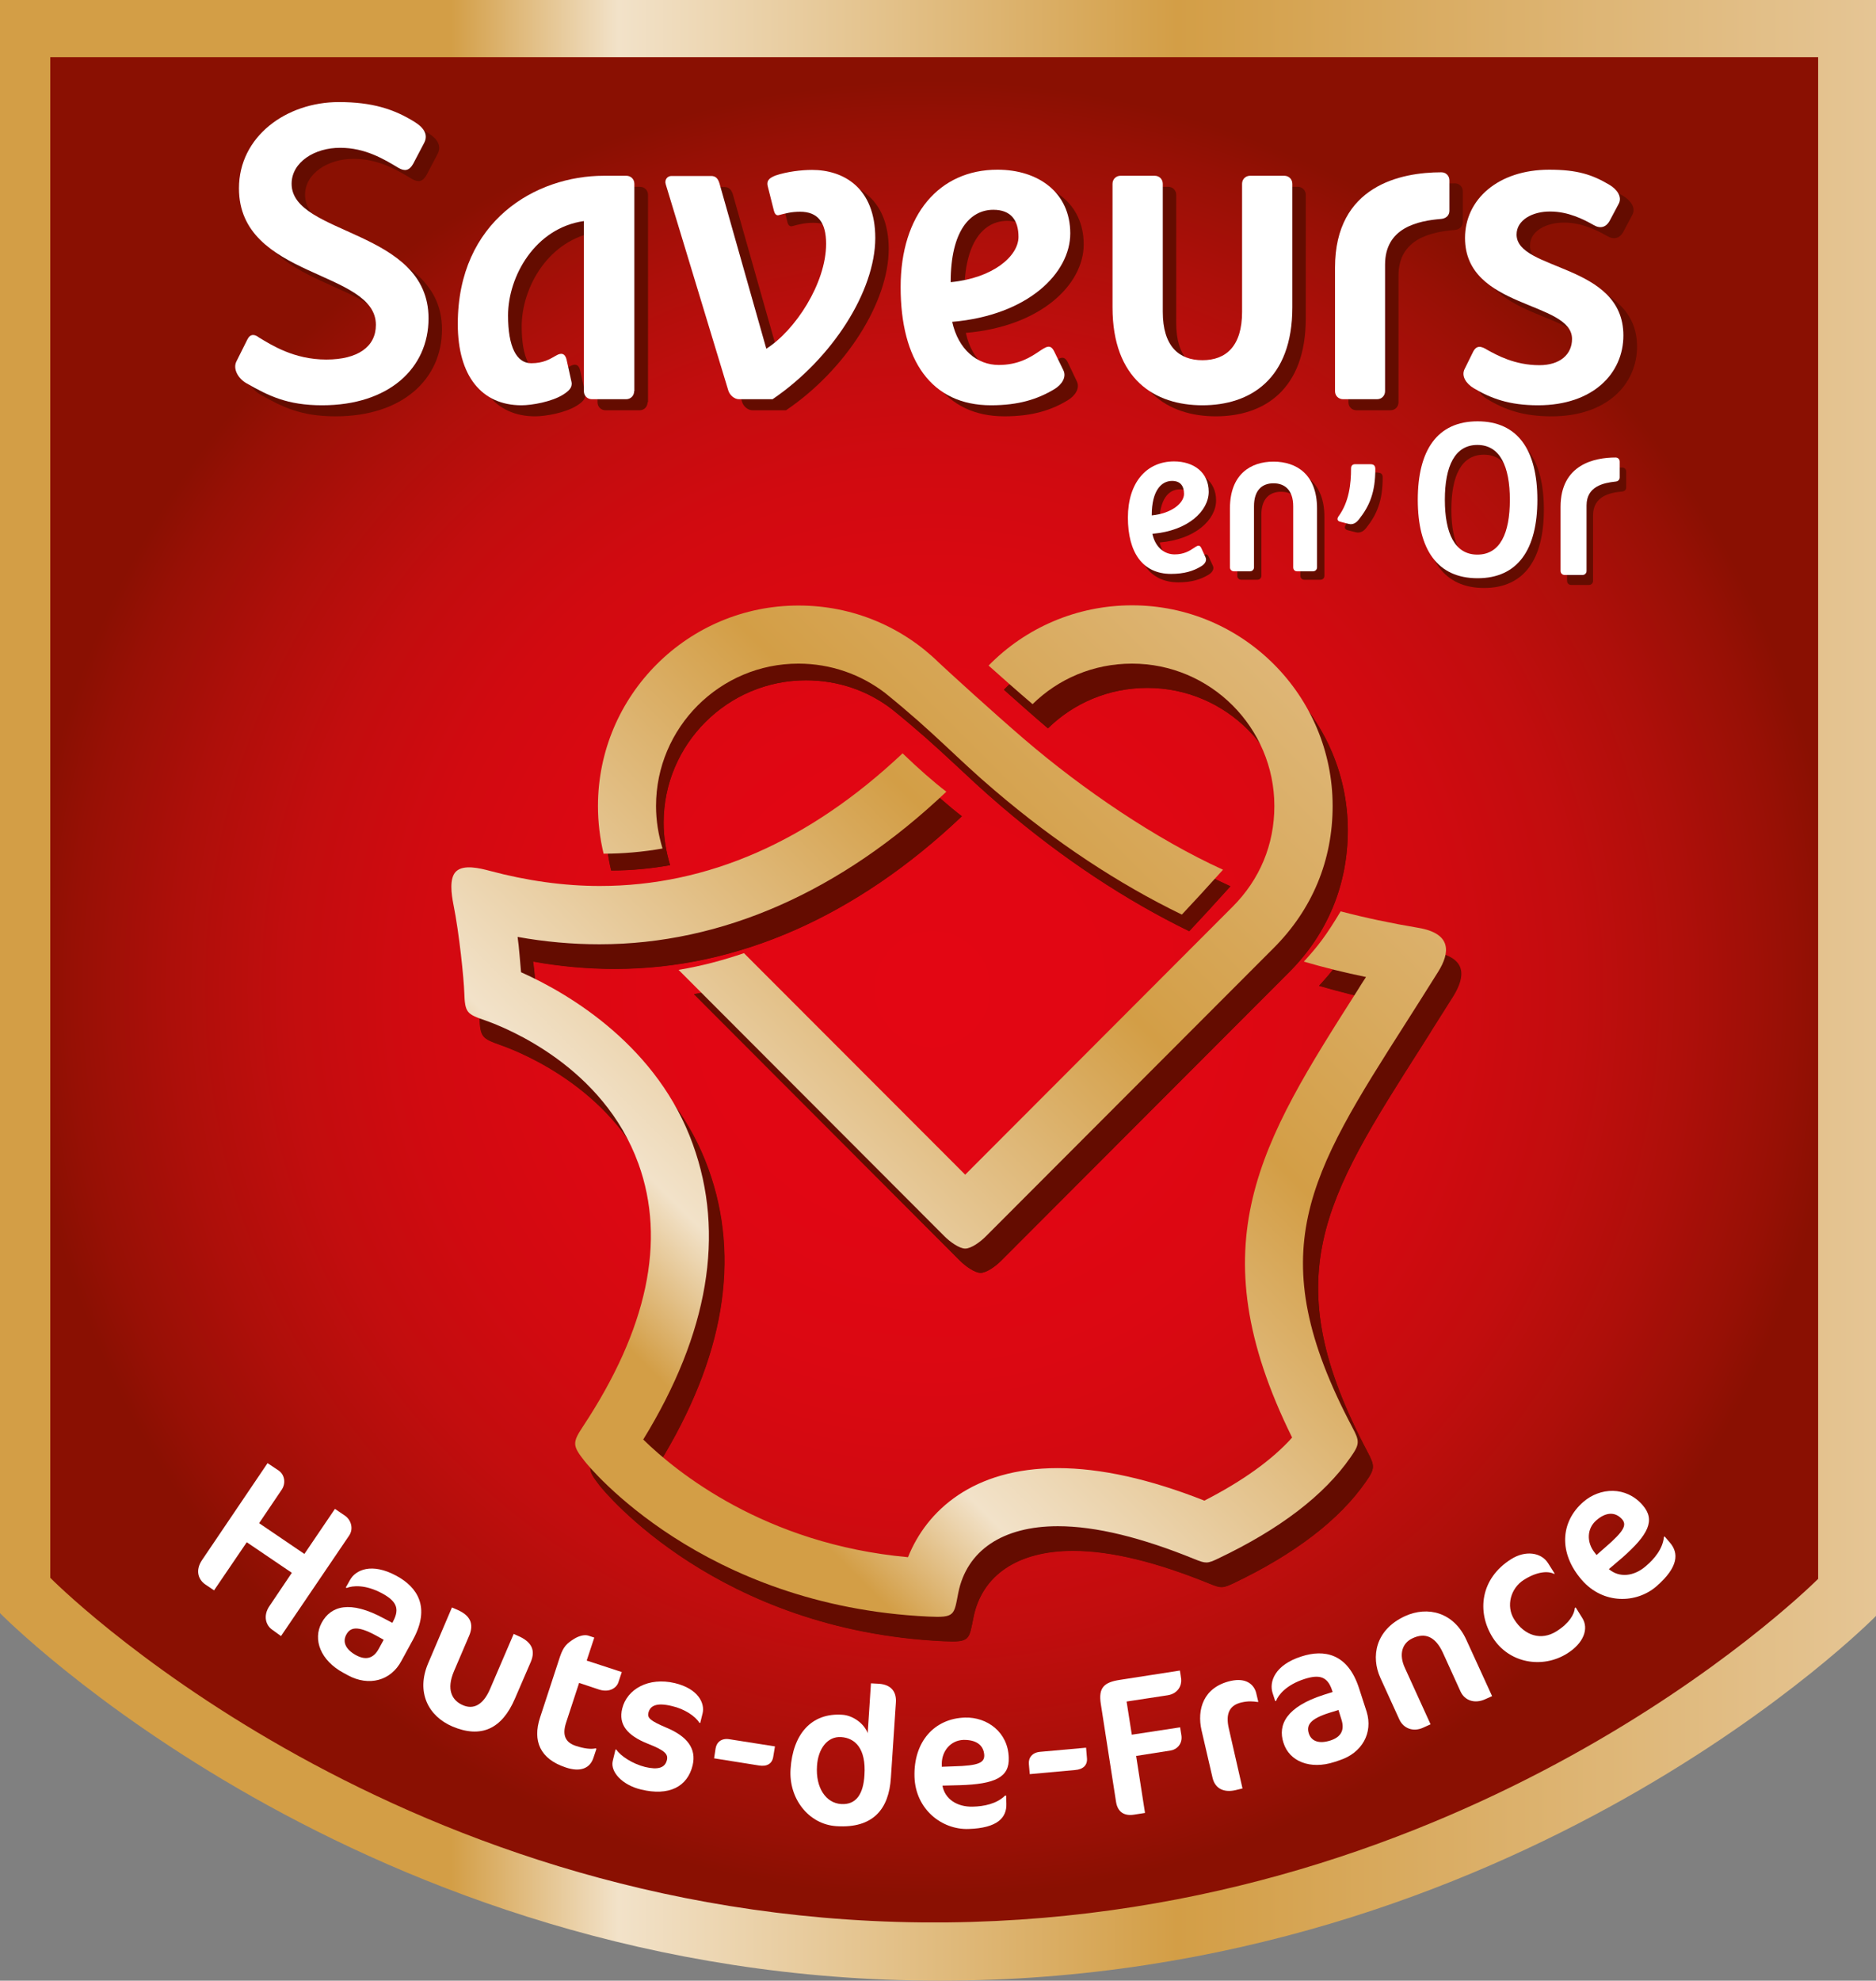
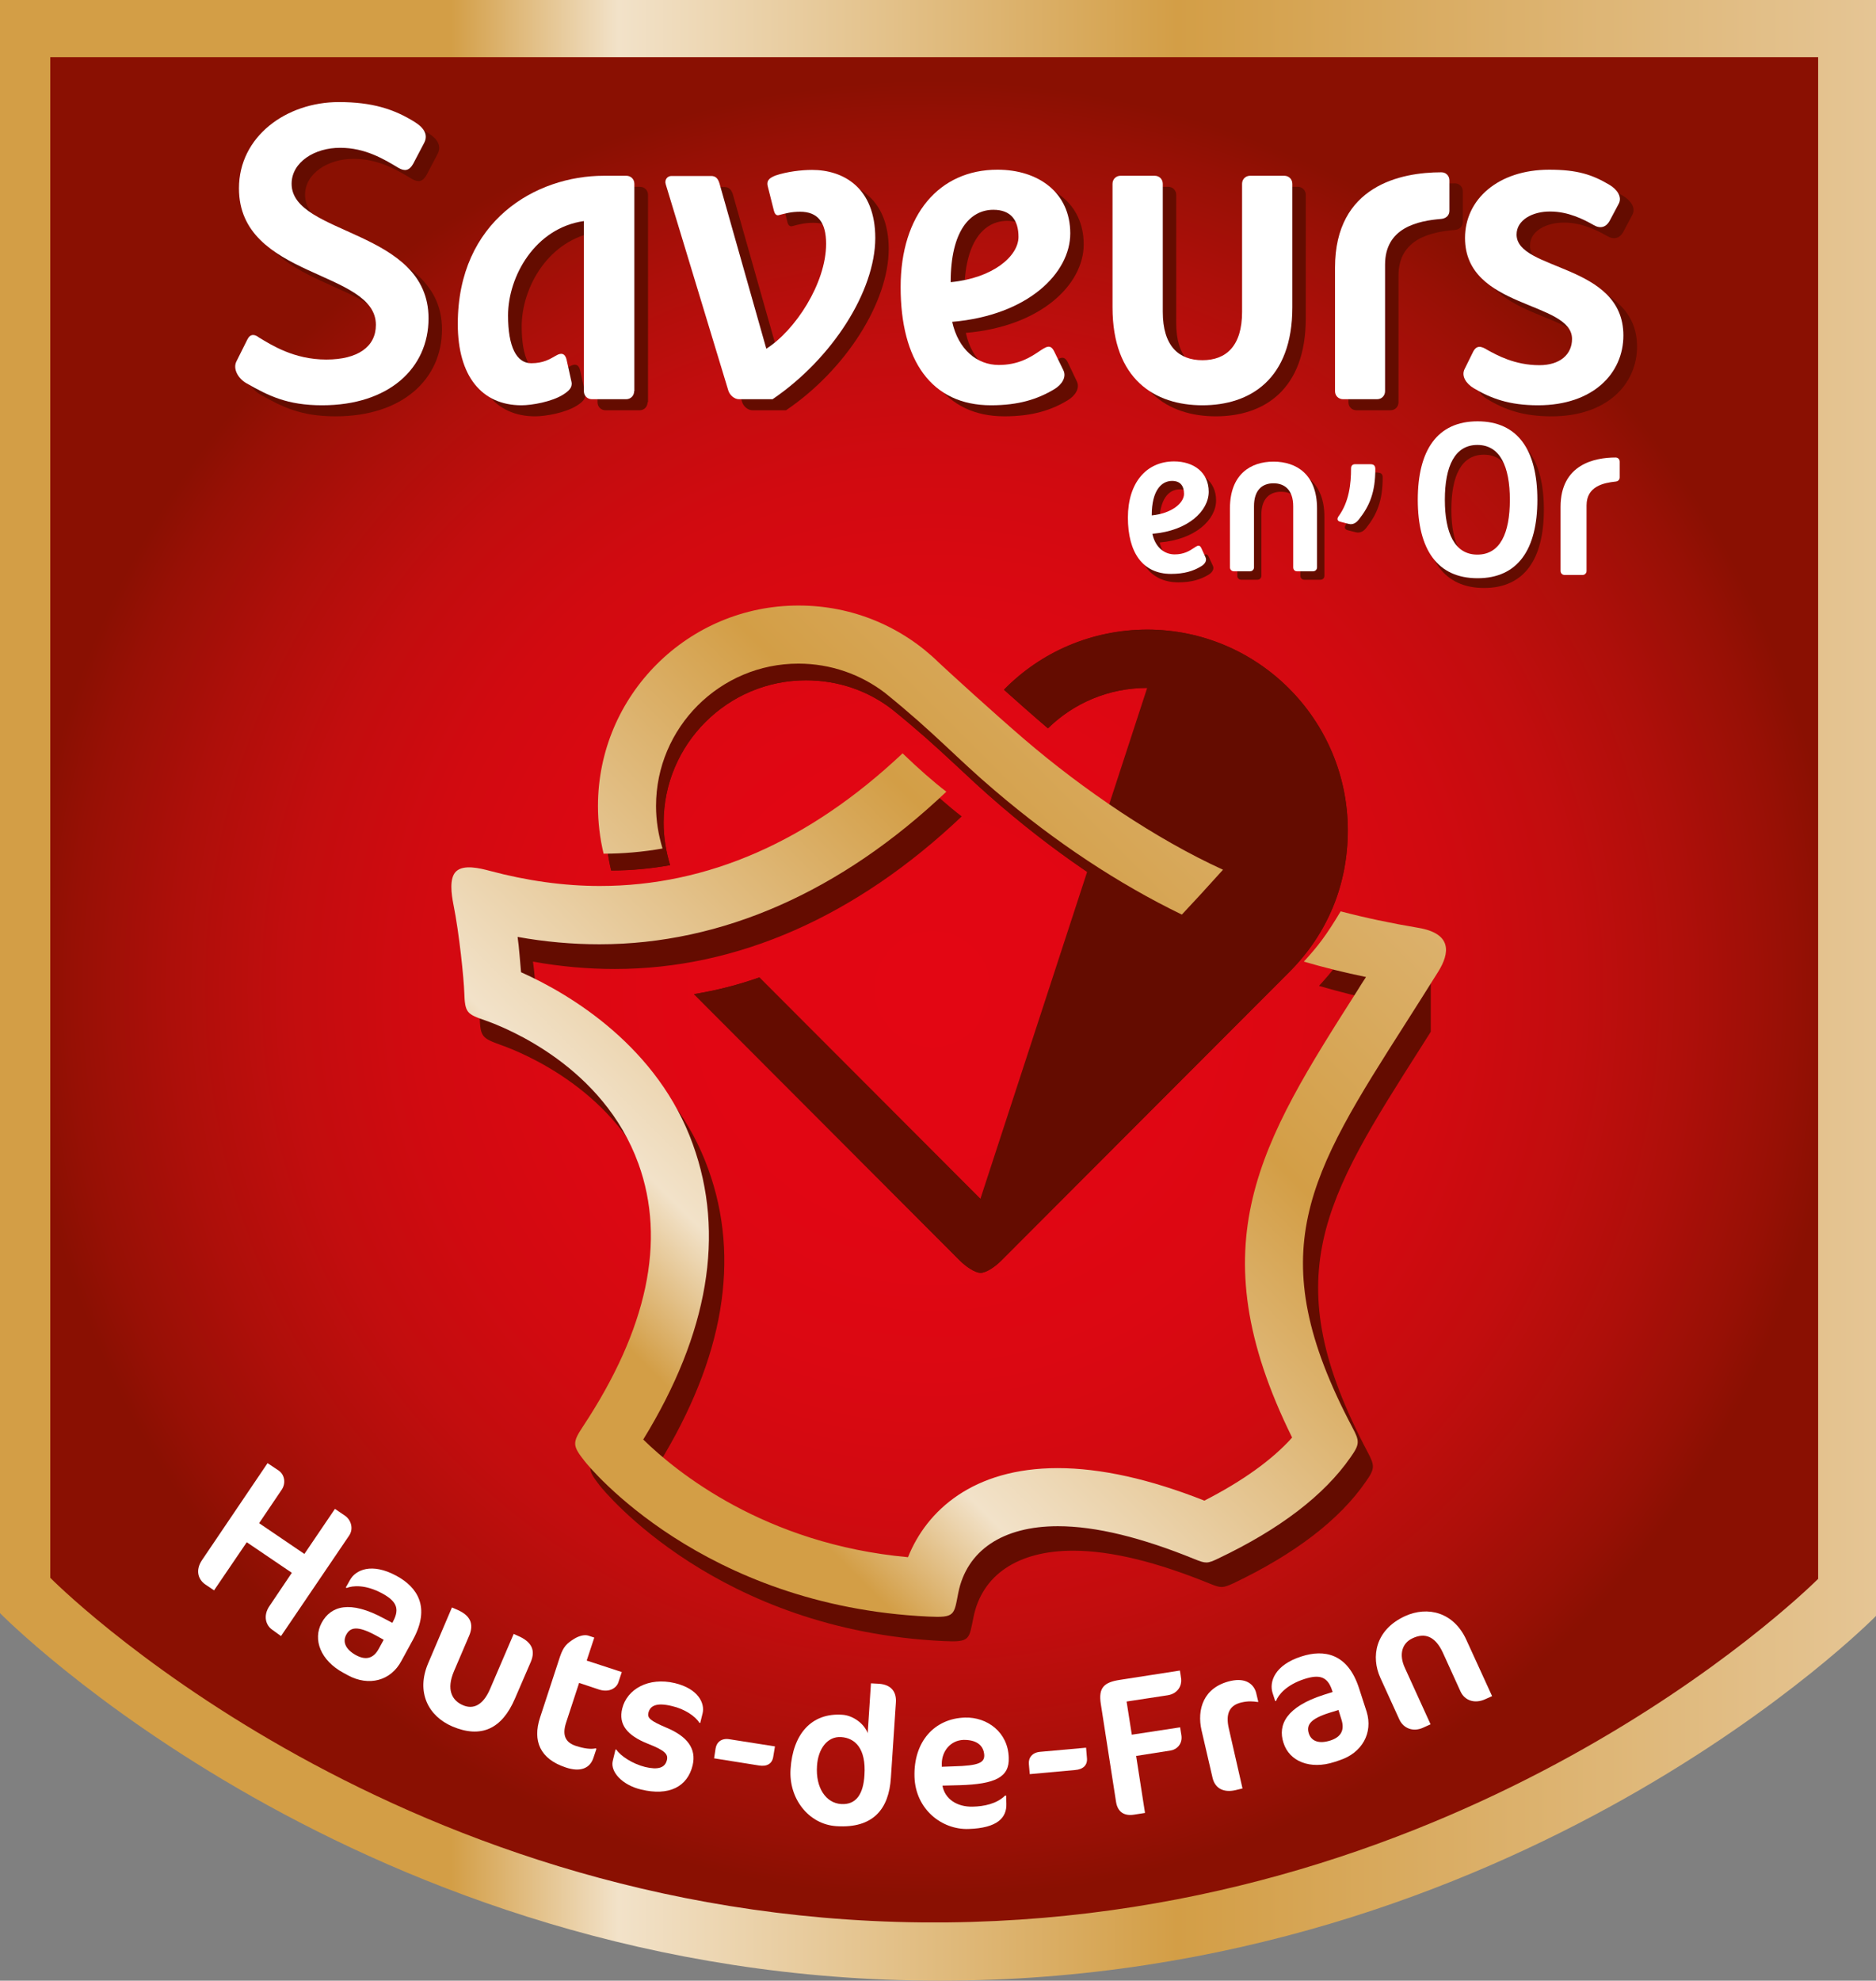
<svg xmlns="http://www.w3.org/2000/svg" xmlns:ns1="http://sodipodi.sourceforge.net/DTD/sodipodi-0.dtd" xmlns:ns2="http://www.inkscape.org/namespaces/inkscape" xmlns:xlink="http://www.w3.org/1999/xlink" version="1.1" id="Calque_1" x="0px" y="0px" viewBox="0 0 86.59 91.39" xml:space="preserve" ns1:docname="saveurs-en-or.svg" width="86.59" height="91.39" ns2:version="1.2.1 (9c6d41e410, 2022-07-14)">
  <rect x="0" y="0" width="86.59" height="91.39" fill="#808080" stroke="none" />
  <defs id="defs578" />
  <ns1:namedview id="namedview576" pagecolor="#ffffff" bordercolor="#666666" borderopacity="1.0" ns2:showpageshadow="2" ns2:pageopacity="0.0" ns2:pagecheckerboard="0" ns2:deskcolor="#d1d1d1" showgrid="false" ns2:zoom="4.8794972" ns2:cx="36.581638" ns2:cy="-16.190193" ns2:window-width="3840" ns2:window-height="2054" ns2:window-x="-11" ns2:window-y="-11" ns2:window-maximized="1" ns2:current-layer="Calque_1" />
  <style type="text/css" id="style2">
	.st0{fill:#FFFFFF;}
	.st1{fill:#31AA47;}
	.st2{fill:none;stroke:#31AA47;stroke-width:1.615;}
	.st3{fill:none;stroke:#31AA47;stroke-width:1.307;}
	.st4{clip-path:url(#SVGID_00000152973374520757385830000017715617648801283509_);}
	.st5{fill-rule:evenodd;clip-rule:evenodd;fill:#E30D21;}
	.st6{fill-rule:evenodd;clip-rule:evenodd;fill:#FFFFFF;}
	.st7{fill:#E30613;}
	
		.st8{clip-path:url(#SVGID_00000111189218078571811480000015047209054321309856_);fill:url(#SVGID_00000095300129207696000430000003581237109355806623_);}
	
		.st9{clip-path:url(#SVGID_00000070810046678377283270000010353414173771613089_);fill:url(#SVGID_00000023250268365608418380000004531286059871275657_);}
	.st10{clip-path:url(#SVGID_00000160156923949597871580000009478896536133629329_);fill:#FFFFFF;}
	.st11{clip-path:url(#SVGID_00000160156923949597871580000009478896536133629329_);fill:#640C00;}
	.st12{clip-path:url(#SVGID_00000112610598069586309560000012055793028711782839_);fill:#640C00;}
	.st13{clip-path:url(#SVGID_00000183224823714331160570000007978328579574119353_);fill:#640C00;}
	.st14{clip-path:url(#SVGID_00000129169133095213997390000012968236807889128100_);fill:#640C00;}
	.st15{clip-path:url(#SVGID_00000060743911650659986270000003588631587210346917_);fill:#640C00;}
	.st16{clip-path:url(#SVGID_00000016037372214615628340000002157862852641551778_);fill:#640C00;}
	
		.st17{clip-path:url(#SVGID_00000076569107619777285570000008336940707793913780_);fill:url(#SVGID_00000122714689946475486430000004602499979463750284_);}
	
		.st18{clip-path:url(#SVGID_00000111162703832043946260000010142477957648088731_);fill:url(#SVGID_00000059995333484797616470000012194139912909909692_);}
	
		.st19{clip-path:url(#SVGID_00000182512824809127170630000011240554373897619331_);fill:url(#SVGID_00000016781377141853641960000011231661212011442580_);}
	.st20{clip-path:url(#SVGID_00000029752830688253636950000009733329749768190080_);fill:#640C00;}
	.st21{clip-path:url(#SVGID_00000029752830688253636950000009733329749768190080_);fill:#FFFFFF;}
	.st22{fill:#0033A1;}
	.st23{fill:none;}
</style>
  <g id="g465" transform="translate(-187.95,-512.54)">
    <g id="g227">
      <defs id="defs209">
        <path id="SVGID_00000024724425750131700820000013331403132671868072_" d="m 187.95,512.54 v 74.43 c 0,0 16.64,16.96 43.37,16.96 26.73,0 43.22,-16.83 43.22,-16.83 v -74.56 z" />
      </defs>
      <clipPath id="SVGID_00000168831913989833719080000015206563683224942006_">
        <use xlink:href="#SVGID_00000024724425750131700820000013331403132671868072_" style="overflow:visible" id="use211" />
      </clipPath>
      <linearGradient id="SVGID_00000094581315290882833900000005548379454528277177_" gradientUnits="userSpaceOnUse" x1="89.036" y1="716.715" x2="90.218" y2="716.715" gradientTransform="matrix(73.422,0,0,-73.489,-6349.471,53229.23)">
        <stop offset="0" style="stop-color:#D39E46" id="stop214" />
        <stop offset="0.242" style="stop-color:#D39E46" id="stop216" />
        <stop offset="0.331" style="stop-color:#F2E2C9" id="stop218" />
        <stop offset="0.629" style="stop-color:#D39E46" id="stop220" />
        <stop offset="1" style="stop-color:#E5C594" id="stop222" />
      </linearGradient>
      <rect x="187.95" y="512.54" style="fill:url(#SVGID_00000094581315290882833900000005548379454528277177_)" width="86.59" height="91.39" clip-path="url(#SVGID_00000168831913989833719080000015206563683224942006_)" id="rect225" />
    </g>
    <g id="g254">
      <defs id="defs230">
        <path id="SVGID_00000036967831406567269970000003850117101777851266_" d="m 190.27,515.18 v 70.16 c 0,0 15.41,15.65 40.21,15.9 h 1.22 c 24,-0.25 39.21,-14.91 40.17,-15.85 v -70.21 z" />
      </defs>
      <clipPath id="SVGID_00000016039844620101243280000013741274338309505667_">
        <use xlink:href="#SVGID_00000036967831406567269970000003850117101777851266_" style="overflow:visible" id="use232" />
      </clipPath>
      <radialGradient id="SVGID_00000112624971916121278470000011817937636064730510_" cx="89.262" cy="715.342" r="1.182" gradientTransform="matrix(35.522,0,0,-35.522,-2939.777,25968.51)" gradientUnits="userSpaceOnUse">
        <stop offset="0" style="stop-color:#E30613" id="stop235" />
        <stop offset="0.255" style="stop-color:#E10613" id="stop237" />
        <stop offset="0.426" style="stop-color:#DB0812" id="stop239" />
        <stop offset="0.574" style="stop-color:#D10A10" id="stop241" />
        <stop offset="0.708" style="stop-color:#C20D0E" id="stop243" />
        <stop offset="0.832" style="stop-color:#AE0F0A" id="stop245" />
        <stop offset="0.948" style="stop-color:#971005" id="stop247" />
        <stop offset="1" style="stop-color:#8A1002" id="stop249" />
      </radialGradient>
      <rect x="190.27" y="515.18" style="fill:url(#SVGID_00000112624971916121278470000011817937636064730510_)" width="81.6" height="86.07" clip-path="url(#SVGID_00000016039844620101243280000013741274338309505667_)" id="rect252" />
    </g>
    <g id="g334">
      <defs id="defs257">
        <rect id="SVGID_00000083786959933034878850000006227930350133942413_" x="187.95" y="512.54" width="86.59" height="91.39" />
      </defs>
      <clipPath id="SVGID_00000102546078239887860820000002060138400955241360_">
        <use xlink:href="#SVGID_00000083786959933034878850000006227930350133942413_" style="overflow:visible" id="use259" />
      </clipPath>
      <path style="fill:#ffffff" d="m 200.52,587.74 c -0.3,-0.2 -0.44,-0.65 -0.13,-1.1 l 1.03,-1.53 -2.08,-1.41 -1.51,2.22 -0.4,-0.27 c -0.35,-0.24 -0.46,-0.67 -0.16,-1.12 l 3.03,-4.48 0.51,0.34 c 0.29,0.2 0.34,0.6 0.14,0.89 l -1.04,1.54 2.09,1.42 1.41,-2.08 0.47,0.32 c 0.26,0.18 0.41,0.59 0.18,0.92 l -3.14,4.63 z" clip-path="url(#SVGID_00000102546078239887860820000002060138400955241360_)" id="path262" />
      <path style="fill:#ffffff" d="m 204.01,589.84 -0.22,-0.12 c -1.03,-0.56 -1.42,-1.52 -0.99,-2.31 0.42,-0.77 1.3,-1.05 2.88,-0.19 l 0.38,0.2 0.03,-0.06 c 0.33,-0.61 0.14,-0.95 -0.5,-1.3 -0.78,-0.42 -1.37,-0.36 -1.64,-0.25 l -0.04,-0.02 0.19,-0.34 c 0.26,-0.48 1.01,-0.82 2.15,-0.2 0.96,0.52 1.58,1.44 0.77,2.93 l -0.54,0.99 c -0.49,0.93 -1.51,1.19 -2.47,0.67 m 1.65,-1.64 -0.38,-0.21 c -0.82,-0.44 -1.16,-0.38 -1.35,-0.02 -0.18,0.34 -0.02,0.68 0.45,0.94 0.46,0.25 0.81,0.15 1.05,-0.29 z" clip-path="url(#SVGID_00000102546078239887860820000002060138400955241360_)" id="path264" />
      <path style="fill:#ffffff" d="m 208.83,592.2 c -1.12,-0.48 -1.68,-1.59 -1.12,-2.91 l 1.1,-2.58 0.21,0.09 c 0.65,0.27 0.81,0.67 0.59,1.2 l -0.71,1.66 c -0.35,0.83 -0.1,1.34 0.42,1.56 0.46,0.2 0.92,0.02 1.25,-0.75 l 1.09,-2.54 0.2,0.09 c 0.65,0.28 0.81,0.68 0.59,1.2 l -0.73,1.69 c -0.6,1.41 -1.57,1.85 -2.89,1.29" clip-path="url(#SVGID_00000102546078239887860820000002060138400955241360_)" id="path266" />
      <path style="fill:#ffffff" d="m 214.46,588.15 c 0.22,-0.13 0.47,-0.2 0.65,-0.14 l 0.27,0.09 -0.35,1.06 1.62,0.53 -0.16,0.48 c -0.08,0.24 -0.4,0.48 -0.88,0.33 l -0.93,-0.31 -0.6,1.83 c -0.2,0.61 -0.01,0.93 0.46,1.08 0.37,0.12 0.68,0.16 0.9,0.11 l 0.04,0.02 -0.14,0.42 c -0.16,0.48 -0.6,0.67 -1.28,0.44 -1.18,-0.39 -1.54,-1.22 -1.18,-2.31 l 0.92,-2.81 c 0.16,-0.46 0.31,-0.6 0.66,-0.82" clip-path="url(#SVGID_00000102546078239887860820000002060138400955241360_)" id="path268" />
      <path style="fill:#ffffff" d="m 217.54,595.11 c -0.88,-0.21 -1.42,-0.82 -1.31,-1.31 l 0.13,-0.54 0.04,0.01 c 0.2,0.3 0.76,0.66 1.33,0.8 0.59,0.14 0.91,0.04 1,-0.31 0.07,-0.27 -0.07,-0.45 -0.87,-0.76 -0.98,-0.39 -1.37,-0.9 -1.19,-1.63 0.22,-0.89 1.21,-1.46 2.43,-1.17 1.08,0.26 1.39,0.93 1.28,1.39 l -0.11,0.45 -0.04,-0.01 c -0.19,-0.31 -0.69,-0.64 -1.26,-0.77 -0.73,-0.18 -1.01,-0.01 -1.09,0.3 -0.06,0.24 0.06,0.37 0.84,0.7 0.95,0.4 1.38,0.96 1.2,1.73 -0.24,1 -1.1,1.43 -2.38,1.12" clip-path="url(#SVGID_00000102546078239887860820000002060138400955241360_)" id="path270" />
      <path style="fill:#ffffff" d="m 223.64,593.6 c -0.05,0.32 -0.29,0.46 -0.66,0.4 l -2.07,-0.33 0.07,-0.46 c 0.05,-0.3 0.29,-0.48 0.64,-0.42 l 2.1,0.33 z" clip-path="url(#SVGID_00000102546078239887860820000002060138400955241360_)" id="path272" />
      <path style="fill:#ffffff" d="m 226.56,596.8 c -1.29,-0.08 -2.21,-1.28 -2.12,-2.63 0.1,-1.61 0.96,-2.61 2.39,-2.51 0.49,0.03 1.01,0.41 1.17,0.85 l 0.15,-2.3 0.37,0.02 c 0.58,0.04 0.82,0.39 0.78,0.88 l -0.23,3.46 c -0.09,1.44 -0.82,2.34 -2.51,2.23 m 0.21,-4.11 c -0.62,-0.04 -1.06,0.53 -1.11,1.33 -0.07,1.02 0.42,1.72 1.12,1.76 0.68,0.04 1.02,-0.45 1.07,-1.34 0.08,-1.22 -0.43,-1.71 -1.08,-1.75" clip-path="url(#SVGID_00000102546078239887860820000002060138400955241360_)" id="path274" />
      <path style="fill:#ffffff" d="m 232.25,594.91 -0.8,0.02 c 0.11,0.62 0.68,0.99 1.4,0.97 0.51,-0.01 1.11,-0.13 1.49,-0.51 h 0.05 l 0.01,0.38 c 0.02,0.63 -0.4,1.12 -1.75,1.16 -1.22,0.04 -2.44,-0.9 -2.49,-2.4 -0.05,-1.64 0.93,-2.7 2.33,-2.74 1.02,-0.03 1.99,0.67 2.02,1.85 0.04,0.91 -0.64,1.22 -2.26,1.27 m 0.17,-2.09 c -0.59,0.02 -0.99,0.51 -1,1.08 v 0.16 l 0.55,-0.02 c 1.16,-0.03 1.42,-0.17 1.41,-0.52 -0.03,-0.48 -0.4,-0.71 -0.96,-0.7" clip-path="url(#SVGID_00000102546078239887860820000002060138400955241360_)" id="path276" />
      <path style="fill:#ffffff" d="m 238.12,593.66 c 0.03,0.32 -0.17,0.52 -0.55,0.55 l -2.09,0.19 -0.04,-0.46 c -0.03,-0.3 0.16,-0.54 0.52,-0.57 l 2.12,-0.19 z" clip-path="url(#SVGID_00000102546078239887860820000002060138400955241360_)" id="path278" />
      <path style="fill:#ffffff" d="m 241.85,590.76 -1.9,0.29 0.24,1.53 2.23,-0.34 0.06,0.37 c 0.06,0.4 -0.22,0.66 -0.5,0.7 l -1.59,0.25 c 0.28,1.79 0.41,2.63 0.41,2.63 l -0.51,0.08 c -0.45,0.07 -0.76,-0.12 -0.83,-0.61 l -0.7,-4.5 c -0.12,-0.76 0.16,-1 0.88,-1.11 l 2.77,-0.43 c 0.01,0.04 0.06,0.39 0.06,0.39 0.03,0.28 -0.13,0.67 -0.62,0.75" clip-path="url(#SVGID_00000102546078239887860820000002060138400955241360_)" id="path280" />
      <path style="fill:#ffffff" d="m 245.99,591.07 c -0.2,-0.03 -0.42,-0.05 -0.73,0.02 -0.53,0.12 -0.76,0.48 -0.59,1.21 l 0.63,2.76 -0.33,0.08 c -0.53,0.12 -0.93,-0.07 -1.05,-0.56 l -0.51,-2.2 c -0.22,-0.96 0.08,-1.99 1.34,-2.28 0.74,-0.17 1.09,0.19 1.18,0.55 l 0.1,0.42 z" clip-path="url(#SVGID_00000102546078239887860820000002060138400955241360_)" id="path282" />
      <path style="fill:#ffffff" d="m 249.78,593.76 -0.24,0.08 c -1.11,0.36 -2.08,-0.02 -2.35,-0.89 -0.27,-0.83 0.14,-1.66 1.86,-2.21 l 0.41,-0.13 -0.02,-0.06 c -0.21,-0.66 -0.59,-0.76 -1.28,-0.54 -0.84,0.27 -1.21,0.74 -1.31,1.01 l -0.04,0.01 -0.12,-0.37 c -0.17,-0.52 0.1,-1.3 1.33,-1.69 1.04,-0.34 2.14,-0.15 2.66,1.47 l 0.35,1.08 c 0.3,0.98 -0.21,1.9 -1.25,2.24 m -0.05,-2.32 -0.42,0.13 c -0.89,0.28 -1.07,0.57 -0.95,0.95 0.12,0.37 0.48,0.49 0.99,0.33 0.5,-0.16 0.67,-0.48 0.52,-0.96 z" clip-path="url(#SVGID_00000102546078239887860820000002060138400955241360_)" id="path284" />
      <path style="fill:#ffffff" d="m 256.51,590.94 c -0.5,0.23 -0.96,0.06 -1.15,-0.36 l -0.81,-1.78 c -0.35,-0.76 -0.83,-0.94 -1.4,-0.67 -0.48,0.22 -0.65,0.74 -0.35,1.38 l 1.18,2.59 -0.33,0.15 c -0.47,0.22 -0.92,0.04 -1.11,-0.37 l -0.88,-1.93 c -0.43,-0.95 -0.25,-2.2 1.14,-2.84 1.05,-0.48 2.25,-0.18 2.83,1.09 l 1.19,2.6 z" clip-path="url(#SVGID_00000102546078239887860820000002060138400955241360_)" id="path286" />
-       <path style="fill:#ffffff" d="m 259.68,585.16 c -0.29,-0.15 -0.81,-0.1 -1.4,0.28 -0.6,0.38 -0.83,1.2 -0.44,1.82 0.48,0.76 1.25,0.99 1.95,0.55 0.59,-0.37 0.83,-0.79 0.85,-1.08 l 0.04,-0.02 0.3,0.48 c 0.32,0.5 0.06,1.17 -0.69,1.64 -1.14,0.72 -2.69,0.46 -3.44,-0.73 -0.75,-1.19 -0.57,-2.73 0.85,-3.62 0.66,-0.42 1.39,-0.31 1.7,0.18 l 0.31,0.49 z" clip-path="url(#SVGID_00000102546078239887860820000002060138400955241360_)" id="path288" />
-       <path style="fill:#ffffff" d="m 262.82,584.42 -0.61,0.52 c 0.48,0.41 1.16,0.34 1.71,-0.14 0.39,-0.33 0.78,-0.8 0.83,-1.34 l 0.03,-0.03 0.25,0.29 c 0.41,0.48 0.4,1.12 -0.62,2.01 -0.92,0.8 -2.46,0.85 -3.45,-0.29 -1.08,-1.24 -0.99,-2.68 0.07,-3.6 0.77,-0.67 1.97,-0.74 2.74,0.15 0.6,0.69 0.27,1.36 -0.95,2.43 m -1.19,-1.73 c -0.45,0.39 -0.44,1.02 -0.09,1.47 l 0.1,0.13 0.41,-0.36 c 0.88,-0.76 0.99,-1.03 0.77,-1.29 -0.33,-0.37 -0.77,-0.32 -1.19,0.05" clip-path="url(#SVGID_00000102546078239887860820000002060138400955241360_)" id="path290" />
      <path style="fill:#640c00" d="m 202.03,521.53 c 0,2.39 6.32,2.09 6.32,6.21 0,2.3 -1.83,4.01 -4.91,4.01 -1.62,0 -2.48,-0.44 -3.5,-1.02 -0.37,-0.21 -0.63,-0.65 -0.46,-1 l 0.51,-1.02 c 0.14,-0.28 0.35,-0.23 0.53,-0.09 0.58,0.35 1.62,1.02 3.11,1.02 1.43,0 2.29,-0.58 2.29,-1.6 0,-2.55 -6.32,-2.13 -6.32,-6.3 0,-2.39 2.18,-3.98 4.61,-3.98 1.53,0 2.55,0.33 3.52,0.93 0.44,0.28 0.6,0.6 0.42,0.95 l -0.51,0.97 c -0.18,0.33 -0.39,0.35 -0.67,0.19 -0.7,-0.42 -1.55,-0.93 -2.69,-0.93 -1.18,-0.01 -2.25,0.67 -2.25,1.66" clip-path="url(#SVGID_00000102546078239887860820000002060138400955241360_)" id="path292" />
      <path style="fill:#640c00" d="m 217.84,531.1 c 0,0.21 -0.16,0.37 -0.37,0.37 h -1.57 c -0.21,0 -0.37,-0.16 -0.37,-0.37 v -7.86 c -2.25,0.33 -3.5,2.55 -3.5,4.36 0,1.44 0.39,2.2 1.07,2.2 0.56,0 0.86,-0.19 1.14,-0.35 0.23,-0.14 0.42,-0.12 0.49,0.19 l 0.23,1.04 c 0.05,0.26 -0.14,0.42 -0.39,0.58 -0.53,0.33 -1.44,0.49 -1.92,0.49 -1.83,0 -2.94,-1.35 -2.94,-3.75 0,-4.77 3.61,-6.84 6.74,-6.84 h 1.04 c 0.21,0 0.37,0.16 0.37,0.37 v 9.57 z" clip-path="url(#SVGID_00000102546078239887860820000002060138400955241360_)" id="path294" />
      <path style="fill:#640c00" d="m 224.23,531.47 h -1.55 c -0.21,0 -0.42,-0.18 -0.48,-0.39 l -2.9,-9.52 c -0.07,-0.21 0.07,-0.39 0.26,-0.39 h 1.83 c 0.21,0 0.32,0.12 0.39,0.35 l 2.16,7.62 c 1.32,-0.83 2.76,-3.01 2.76,-4.84 0,-1 -0.39,-1.48 -1.21,-1.48 -0.39,0 -0.65,0.07 -0.99,0.16 -0.12,0.02 -0.19,-0.09 -0.21,-0.21 l -0.28,-1.11 c -0.09,-0.32 0.14,-0.42 0.35,-0.51 0.53,-0.19 1.2,-0.26 1.69,-0.26 1.44,0 2.92,0.81 2.92,3.15 -0.01,2.45 -1.98,5.56 -4.74,7.43" clip-path="url(#SVGID_00000102546078239887860820000002060138400955241360_)" id="path296" />
      <path style="fill:#640c00" d="m 237.65,530.13 c 0.16,0.32 -0.07,0.67 -0.42,0.88 -0.76,0.46 -1.64,0.74 -2.92,0.74 -2.76,0 -4.17,-2.09 -4.17,-5.45 0,-3.36 1.79,-5.42 4.47,-5.42 1.88,0 3.36,1.04 3.36,2.94 0,1.83 -1.95,3.78 -5.44,4.08 0.28,1.28 1.13,1.99 2.15,1.99 1.79,0 2.2,-1.39 2.57,-0.6 z m -5.19,-4.06 c 1.97,-0.19 3.13,-1.21 3.13,-2.09 0,-0.76 -0.35,-1.25 -1.16,-1.25 -1.07,0.01 -1.97,0.96 -1.97,3.34" clip-path="url(#SVGID_00000102546078239887860820000002060138400955241360_)" id="path298" />
      <path style="fill:#640c00" d="m 245.9,521.53 c 0,-0.21 0.16,-0.37 0.37,-0.37 h 1.58 c 0.21,0 0.37,0.16 0.37,0.37 v 5.7 c 0,3.31 -1.95,4.52 -4.15,4.52 -2.2,0 -4.15,-1.2 -4.15,-4.52 v -5.7 c 0,-0.21 0.16,-0.37 0.37,-0.37 h 1.58 c 0.21,0 0.37,0.16 0.37,0.37 v 5.91 c 0,1.58 0.74,2.23 1.83,2.23 1.09,0 1.83,-0.65 1.83,-2.23 z" clip-path="url(#SVGID_00000102546078239887860820000002060138400955241360_)" id="path300" />
      <path style="fill:#640c00" d="m 252.5,525.26 v 5.84 c 0,0.21 -0.16,0.37 -0.37,0.37 h -1.57 c -0.21,0 -0.37,-0.16 -0.37,-0.37 v -5.7 c 0,-3.8 3.06,-4.4 4.91,-4.4 0.21,0 0.37,0.16 0.37,0.37 v 1.41 c 0,0.21 -0.16,0.35 -0.37,0.37 -1.09,0.09 -2.6,0.4 -2.6,2.11" clip-path="url(#SVGID_00000102546078239887860820000002060138400955241360_)" id="path302" />
      <path style="fill:#640c00" d="m 258.57,523.87 c 0,1.69 4.94,1.32 4.94,4.66 0,1.74 -1.39,3.22 -3.94,3.22 -1.35,0 -2.18,-0.32 -2.97,-0.79 -0.35,-0.21 -0.58,-0.56 -0.42,-0.88 l 0.39,-0.79 c 0.16,-0.32 0.37,-0.28 0.67,-0.09 0.42,0.23 1.25,0.69 2.39,0.69 0.97,0 1.5,-0.51 1.5,-1.2 0,-1.76 -4.93,-1.37 -4.93,-4.66 0,-1.78 1.53,-3.15 3.89,-3.15 1.3,0 1.99,0.23 2.78,0.7 0.35,0.21 0.6,0.56 0.42,0.88 l -0.42,0.79 c -0.16,0.28 -0.42,0.37 -0.74,0.18 -0.44,-0.25 -1.16,-0.62 -1.99,-0.62 -0.83,0 -1.57,0.39 -1.57,1.06" clip-path="url(#SVGID_00000102546078239887860820000002060138400955241360_)" id="path304" />
      <path style="fill:#ffffff" d="m 201.41,521.02 c 0,2.39 6.32,2.09 6.32,6.21 0,2.3 -1.83,4.01 -4.91,4.01 -1.62,0 -2.48,-0.44 -3.5,-1.02 -0.37,-0.21 -0.63,-0.65 -0.46,-1 l 0.51,-1.02 c 0.14,-0.28 0.35,-0.23 0.53,-0.09 0.58,0.35 1.62,1.02 3.11,1.02 1.44,0 2.29,-0.58 2.29,-1.6 0,-2.55 -6.32,-2.13 -6.32,-6.3 0,-2.39 2.18,-3.98 4.61,-3.98 1.53,0 2.55,0.32 3.52,0.93 0.44,0.28 0.6,0.6 0.42,0.95 l -0.51,0.97 c -0.18,0.32 -0.39,0.35 -0.67,0.19 -0.7,-0.42 -1.55,-0.93 -2.69,-0.93 -1.18,-0.01 -2.25,0.66 -2.25,1.66" clip-path="url(#SVGID_00000102546078239887860820000002060138400955241360_)" id="path306" />
      <path style="fill:#ffffff" d="m 217.22,530.59 c 0,0.21 -0.16,0.37 -0.37,0.37 h -1.58 c -0.21,0 -0.37,-0.16 -0.37,-0.37 v -7.85 c -2.25,0.32 -3.5,2.55 -3.5,4.36 0,1.44 0.39,2.2 1.07,2.2 0.56,0 0.86,-0.19 1.14,-0.35 0.23,-0.14 0.42,-0.12 0.49,0.18 l 0.23,1.04 c 0.05,0.26 -0.14,0.42 -0.39,0.58 -0.53,0.33 -1.44,0.49 -1.92,0.49 -1.83,0 -2.94,-1.34 -2.94,-3.75 0,-4.77 3.61,-6.84 6.74,-6.84 h 1.04 c 0.21,0 0.37,0.16 0.37,0.37 v 9.57 z" clip-path="url(#SVGID_00000102546078239887860820000002060138400955241360_)" id="path308" />
      <path style="fill:#ffffff" d="m 223.61,530.96 h -1.55 c -0.21,0 -0.42,-0.18 -0.49,-0.39 l -2.89,-9.52 c -0.07,-0.21 0.07,-0.39 0.26,-0.39 h 1.83 c 0.21,0 0.32,0.11 0.39,0.35 l 2.16,7.62 c 1.32,-0.83 2.76,-3.01 2.76,-4.84 0,-1 -0.39,-1.48 -1.2,-1.48 -0.4,0 -0.65,0.07 -1,0.16 -0.12,0.02 -0.18,-0.09 -0.21,-0.21 l -0.28,-1.11 c -0.09,-0.32 0.14,-0.42 0.35,-0.51 0.53,-0.18 1.2,-0.26 1.69,-0.26 1.44,0 2.92,0.81 2.92,3.15 -0.01,2.45 -1.98,5.55 -4.74,7.43" clip-path="url(#SVGID_00000102546078239887860820000002060138400955241360_)" id="path310" />
      <path style="fill:#ffffff" d="m 237.03,529.62 c 0.16,0.32 -0.07,0.67 -0.42,0.88 -0.77,0.46 -1.64,0.74 -2.92,0.74 -2.76,0 -4.17,-2.08 -4.17,-5.45 0,-3.36 1.79,-5.42 4.47,-5.42 1.87,0 3.36,1.04 3.36,2.94 0,1.83 -1.95,3.78 -5.45,4.08 0.28,1.27 1.14,1.99 2.15,1.99 1.79,0 2.2,-1.39 2.57,-0.6 z m -5.2,-4.06 c 1.97,-0.19 3.13,-1.21 3.13,-2.09 0,-0.77 -0.35,-1.25 -1.16,-1.25 -1.06,0 -1.97,0.95 -1.97,3.34" clip-path="url(#SVGID_00000102546078239887860820000002060138400955241360_)" id="path312" />
      <path style="fill:#ffffff" d="m 245.28,521.02 c 0,-0.21 0.16,-0.37 0.37,-0.37 h 1.58 c 0.21,0 0.37,0.16 0.37,0.37 v 5.7 c 0,3.32 -1.95,4.52 -4.15,4.52 -2.2,0 -4.15,-1.2 -4.15,-4.52 v -5.7 c 0,-0.21 0.16,-0.37 0.37,-0.37 h 1.58 c 0.21,0 0.37,0.16 0.37,0.37 v 5.91 c 0,1.58 0.74,2.23 1.83,2.23 1.09,0 1.83,-0.65 1.83,-2.23 z" clip-path="url(#SVGID_00000102546078239887860820000002060138400955241360_)" id="path314" />
      <path style="fill:#ffffff" d="m 251.88,524.75 v 5.84 c 0,0.21 -0.16,0.37 -0.37,0.37 h -1.57 c -0.21,0 -0.37,-0.16 -0.37,-0.37 v -5.7 c 0,-3.8 3.06,-4.4 4.91,-4.4 0.21,0 0.37,0.16 0.37,0.37 v 1.41 c 0,0.21 -0.16,0.35 -0.37,0.37 -1.09,0.09 -2.6,0.4 -2.6,2.11" clip-path="url(#SVGID_00000102546078239887860820000002060138400955241360_)" id="path316" />
      <path style="fill:#ffffff" d="m 257.95,523.36 c 0,1.69 4.93,1.32 4.93,4.66 0,1.74 -1.39,3.22 -3.94,3.22 -1.34,0 -2.18,-0.32 -2.97,-0.79 -0.35,-0.21 -0.58,-0.56 -0.42,-0.88 l 0.39,-0.79 c 0.16,-0.32 0.37,-0.28 0.67,-0.09 0.42,0.23 1.25,0.7 2.39,0.7 0.97,0 1.51,-0.51 1.51,-1.21 0,-1.76 -4.94,-1.37 -4.94,-4.66 0,-1.78 1.53,-3.15 3.89,-3.15 1.3,0 1.99,0.23 2.78,0.7 0.35,0.21 0.6,0.56 0.42,0.88 l -0.42,0.79 c -0.16,0.28 -0.42,0.37 -0.74,0.18 -0.44,-0.25 -1.16,-0.62 -1.99,-0.62 -0.82,-0.01 -1.56,0.39 -1.56,1.06" clip-path="url(#SVGID_00000102546078239887860820000002060138400955241360_)" id="path318" />
      <path style="fill:#640c00" d="m 243.93,538.64 c 0.08,0.15 -0.03,0.32 -0.2,0.42 -0.37,0.22 -0.79,0.35 -1.39,0.35 -1.32,0 -1.99,-0.99 -1.99,-2.59 0,-1.6 0.85,-2.59 2.13,-2.59 0.89,0 1.6,0.5 1.6,1.4 0,0.87 -0.93,1.8 -2.6,1.94 0.13,0.61 0.54,0.95 1.03,0.95 0.85,0 1.05,-0.66 1.23,-0.29 z m -2.47,-1.93 c 0.94,-0.09 1.49,-0.57 1.49,-0.99 0,-0.37 -0.17,-0.6 -0.55,-0.6 -0.51,0 -0.94,0.45 -0.94,1.59" clip-path="url(#SVGID_00000102546078239887860820000002060138400955241360_)" id="path320" />
      <path style="fill:#640c00" d="m 247.99,536.29 c 0,-0.75 -0.39,-1.06 -0.91,-1.06 -0.52,0 -0.91,0.31 -0.91,1.06 v 2.82 c 0,0.1 -0.08,0.18 -0.18,0.18 h -0.75 c -0.1,0 -0.18,-0.08 -0.18,-0.18 v -2.72 c 0,-1.58 0.96,-2.16 2.01,-2.16 1.05,0 2.01,0.57 2.01,2.16 v 2.72 c 0,0.1 -0.08,0.18 -0.18,0.18 h -0.75 c -0.1,0 -0.18,-0.08 -0.18,-0.18 v -2.82 z" clip-path="url(#SVGID_00000102546078239887860820000002060138400955241360_)" id="path322" />
      <path style="fill:#640c00" d="m 251.55,534.35 c 0.16,0 0.22,0.08 0.22,0.22 0,1.07 -0.26,1.7 -0.76,2.33 -0.08,0.1 -0.24,0.26 -0.48,0.2 l -0.39,-0.1 c -0.18,-0.06 -0.11,-0.2 -0.05,-0.28 0.48,-0.66 0.56,-1.47 0.56,-2.19 0,-0.12 0.07,-0.19 0.18,-0.19 h 0.72 z" clip-path="url(#SVGID_00000102546078239887860820000002060138400955241360_)" id="path324" />
      <path style="fill:#ffffff" d="m 243.59,538.25 c 0.08,0.16 -0.03,0.32 -0.2,0.42 -0.36,0.22 -0.78,0.35 -1.39,0.35 -1.31,0 -1.99,-0.99 -1.99,-2.6 0,-1.6 0.85,-2.59 2.13,-2.59 0.9,0 1.6,0.5 1.6,1.4 0,0.87 -0.93,1.8 -2.6,1.94 0.13,0.61 0.54,0.95 1.03,0.95 0.85,0 1.05,-0.66 1.23,-0.29 z m -2.48,-1.93 c 0.94,-0.09 1.49,-0.58 1.49,-0.99 0,-0.36 -0.16,-0.6 -0.55,-0.6 -0.5,0 -0.94,0.45 -0.94,1.59" clip-path="url(#SVGID_00000102546078239887860820000002060138400955241360_)" id="path326" />
      <path style="fill:#ffffff" d="m 247.64,535.9 c 0,-0.75 -0.39,-1.06 -0.91,-1.06 -0.52,0 -0.9,0.31 -0.9,1.06 v 2.82 c 0,0.1 -0.08,0.18 -0.18,0.18 h -0.75 c -0.1,0 -0.18,-0.08 -0.18,-0.18 V 536 c 0,-1.58 0.96,-2.16 2.01,-2.16 1.05,0 2.01,0.58 2.01,2.16 v 2.72 c 0,0.1 -0.08,0.18 -0.18,0.18 h -0.75 c -0.1,0 -0.17,-0.08 -0.17,-0.18 z" clip-path="url(#SVGID_00000102546078239887860820000002060138400955241360_)" id="path328" />
      <path style="fill:#ffffff" d="m 251.21,533.96 c 0.16,0 0.22,0.08 0.22,0.22 0,1.07 -0.26,1.7 -0.76,2.33 -0.08,0.1 -0.24,0.27 -0.48,0.2 l -0.39,-0.1 c -0.18,-0.05 -0.11,-0.2 -0.05,-0.27 0.47,-0.66 0.56,-1.47 0.56,-2.19 0,-0.12 0.07,-0.19 0.18,-0.19 z" clip-path="url(#SVGID_00000102546078239887860820000002060138400955241360_)" id="path330" />
-       <path style="fill:#640c00" d="m 240.9,544.28 c 3.63,0 6.57,2.95 6.57,6.57 0,1.78 -0.67,3.39 -1.93,4.65 L 233.2,567.86 223,557.64 c -0.95,0.33 -1.92,0.59 -3.02,0.77 l 12.28,12.3 c 0.25,0.25 0.68,0.56 0.95,0.56 0.28,0 0.7,-0.31 0.95,-0.56 l 13.29,-13.31 c 1.78,-1.78 2.71,-4.04 2.71,-6.55 0,-5.1 -4.15,-9.26 -9.26,-9.26 -2.57,0 -4.92,1.04 -6.61,2.77 0.64,0.57 1.37,1.22 2.03,1.78 1.19,-1.16 2.81,-1.86 4.58,-1.86" clip-path="url(#SVGID_00000102546078239887860820000002060138400955241360_)" id="path332" />
+       <path style="fill:#640c00" d="m 240.9,544.28 L 233.2,567.86 223,557.64 c -0.95,0.33 -1.92,0.59 -3.02,0.77 l 12.28,12.3 c 0.25,0.25 0.68,0.56 0.95,0.56 0.28,0 0.7,-0.31 0.95,-0.56 l 13.29,-13.31 c 1.78,-1.78 2.71,-4.04 2.71,-6.55 0,-5.1 -4.15,-9.26 -9.26,-9.26 -2.57,0 -4.92,1.04 -6.61,2.77 0.64,0.57 1.37,1.22 2.03,1.78 1.19,-1.16 2.81,-1.86 4.58,-1.86" clip-path="url(#SVGID_00000102546078239887860820000002060138400955241360_)" id="path332" />
    </g>
    <g id="g344">
      <defs id="defs337">
        <path id="SVGID_00000100348169832528563980000001961691956058978484_" d="m 234.29,544.37 c 0.64,0.57 1.37,1.22 2.03,1.78 1.19,-1.17 2.81,-1.87 4.59,-1.87 3.63,0 6.57,2.95 6.57,6.57 0,1.78 -0.67,3.39 -1.93,4.65 L 233.21,567.86 223,557.64 c -0.95,0.33 -1.92,0.59 -3.02,0.77 l 12.28,12.3 c 0.25,0.25 0.68,0.56 0.95,0.56 0.28,0 0.7,-0.31 0.95,-0.56 l 13.29,-13.31 c 1.78,-1.78 2.71,-4.04 2.71,-6.55 0,-5.1 -4.15,-9.26 -9.26,-9.26 -2.57,0.01 -4.92,1.05 -6.61,2.78" />
      </defs>
      <clipPath id="SVGID_00000167357762357797501610000009322303691712662178_">
        <use xlink:href="#SVGID_00000100348169832528563980000001961691956058978484_" style="overflow:visible" id="use339" />
      </clipPath>
      <rect x="210.07" y="538.4" style="fill:#640c00" width="43.92" height="33.47" clip-path="url(#SVGID_00000167357762357797501610000009322303691712662178_)" id="rect342" />
    </g>
    <g id="g354">
      <defs id="defs347">
-         <rect id="SVGID_00000028299451895016666750000010534567368942122638_" x="187.95" y="512.54" width="86.59" height="91.39" />
-       </defs>
+         </defs>
      <clipPath id="SVGID_00000057138952495741352620000006287200318603042976_">
        <use xlink:href="#SVGID_00000028299451895016666750000010534567368942122638_" style="overflow:visible" id="use349" />
      </clipPath>
      <path style="fill:#640c00" d="m 254.12,556.46 c -1.25,-0.21 -2.44,-0.47 -3.58,-0.76 -0.67,1.12 -1.05,1.61 -1.7,2.32 0.93,0.27 1.88,0.51 2.87,0.72 -0.13,0.21 -0.27,0.42 -0.4,0.63 -4.45,6.99 -7.43,11.67 -3.01,20.63 -0.91,1.02 -2.29,2.01 -4.05,2.91 -2.52,-1 -4.8,-1.5 -6.77,-1.5 -3.91,0 -6.05,1.96 -6.9,4.11 -6.63,-0.6 -10.73,-3.96 -12.22,-5.43 3.02,-4.9 3.79,-9.48 2.29,-13.62 -1.6,-4.45 -5.57,-6.89 -7.93,-7.94 -0.04,-0.39 -0.09,-1.18 -0.16,-1.63 1.27,0.23 2.54,0.34 3.78,0.34 v 0 c 5.66,0 11.15,-2.43 16.01,-7.04 -0.6,-0.46 -1.27,-1.05 -2.03,-1.77 -4.33,4.07 -9.02,6.13 -13.98,6.13 v 0 c -1.66,0 -3.37,-0.24 -5.09,-0.71 -0.45,-0.12 -1.19,-0.3 -1.54,0.02 -0.34,0.31 -0.22,1.08 -0.13,1.54 0.27,1.34 0.48,3.43 0.5,4.06 0.03,0.92 0.11,0.99 0.96,1.29 1,0.35 5.46,2.14 7.08,6.62 1.28,3.55 0.41,7.63 -2.57,12.12 -0.5,0.74 -0.47,0.88 0.07,1.58 0.22,0.28 5.45,6.7 15.88,7.19 1.24,0.06 1.17,-0.07 1.38,-1.09 0.39,-1.96 2.05,-3.08 4.6,-3.08 1.77,0 3.88,0.53 6.31,1.52 0.52,0.21 0.59,0.21 1.1,-0.03 2.83,-1.35 4.88,-2.93 6.09,-4.66 0.44,-0.62 0.43,-0.75 0.09,-1.39 -4.28,-8.09 -2.01,-11.64 2.5,-18.72 0.47,-0.74 0.95,-1.5 1.46,-2.31 0.56,-0.91 0.65,-1.79 -0.91,-2.05" clip-path="url(#SVGID_00000057138952495741352620000006287200318603042976_)" id="path352" />
    </g>
    <g id="g364">
      <defs id="defs357">
        <path id="SVGID_00000163757746511664428690000017646025990659548813_" d="m 216.35,554.55 v 0 c -1.66,0 -3.37,-0.24 -5.09,-0.7 -0.45,-0.12 -1.19,-0.3 -1.54,0.02 -0.34,0.31 -0.22,1.08 -0.13,1.53 0.27,1.34 0.48,3.43 0.5,4.06 0.03,0.92 0.11,0.98 0.96,1.29 1,0.35 5.46,2.14 7.08,6.62 1.28,3.55 0.41,7.63 -2.58,12.12 -0.49,0.74 -0.47,0.88 0.07,1.58 0.22,0.28 5.45,6.7 15.88,7.19 1.24,0.06 1.17,-0.07 1.38,-1.09 0.39,-1.96 2.05,-3.08 4.6,-3.08 1.77,0 3.88,0.53 6.31,1.52 0.52,0.21 0.59,0.21 1.1,-0.02 2.83,-1.35 4.89,-2.93 6.09,-4.67 0.44,-0.62 0.43,-0.75 0.09,-1.39 -4.28,-8.08 -2.01,-11.64 2.5,-18.72 0.47,-0.74 0.95,-1.5 1.46,-2.31 0.55,-0.88 0.64,-1.77 -0.92,-2.03 -1.25,-0.21 -2.44,-0.46 -3.58,-0.76 -0.67,1.12 -1.05,1.61 -1.7,2.32 0.93,0.27 1.88,0.51 2.87,0.72 -0.14,0.21 -0.27,0.42 -0.4,0.63 -4.45,6.99 -7.43,11.67 -3.01,20.63 -0.91,1.02 -2.29,2.01 -4.05,2.91 -2.52,-1 -4.8,-1.5 -6.77,-1.5 -3.91,0 -6.05,1.96 -6.9,4.11 -6.62,-0.6 -10.72,-3.96 -12.22,-5.43 3.01,-4.9 3.79,-9.48 2.29,-13.62 -1.6,-4.45 -5.57,-6.89 -7.93,-7.94 -0.04,-0.39 -0.09,-1.18 -0.16,-1.63 1.27,0.23 2.54,0.34 3.78,0.34 v 0 c 5.66,0 11.15,-2.43 16.01,-7.04 -0.6,-0.46 -1.27,-1.05 -2.03,-1.77 -4.31,4.04 -9,6.11 -13.96,6.11" />
      </defs>
      <clipPath id="SVGID_00000145758272381918616910000007717123368995368341_">
        <use xlink:href="#SVGID_00000163757746511664428690000017646025990659548813_" style="overflow:visible" id="use359" />
      </clipPath>
      <rect x="210.07" y="538.4" style="fill:#640c00" width="43.92" height="51.97" clip-path="url(#SVGID_00000145758272381918616910000007717123368995368341_)" id="rect362" />
    </g>
    <g id="g374">
      <defs id="defs367">
        <rect id="SVGID_00000093890437135968198690000004433272388078067883_" x="187.95" y="512.54" width="86.59" height="91.39" />
      </defs>
      <clipPath id="SVGID_00000048481911638224110520000005313440869503997335_">
        <use xlink:href="#SVGID_00000093890437135968198690000004433272388078067883_" style="overflow:visible" id="use369" />
      </clipPath>
      <path style="fill:#640c00" d="m 218.88,552.46 c -0.19,-0.63 -0.3,-1.28 -0.3,-1.96 0,-3.62 2.95,-6.57 6.57,-6.57 1.5,0 2.89,0.49 4,1.36 2.29,1.85 3.27,2.97 5.05,4.48 2.8,2.39 5.73,4.32 8.64,5.74 0.51,-0.54 1.19,-1.28 1.9,-2.07 -3.09,-1.41 -6.44,-3.68 -9.17,-6.02 -1.5,-1.29 -3.37,-3 -3.94,-3.53 0,0 0,0 0,0 -1.68,-1.65 -3.97,-2.64 -6.47,-2.64 -5.1,0 -9.26,4.15 -9.26,9.26 0,0.75 0.09,1.49 0.26,2.2 0.88,0 1.83,-0.09 2.72,-0.25" clip-path="url(#SVGID_00000048481911638224110520000005313440869503997335_)" id="path372" />
    </g>
    <g id="g384">
      <defs id="defs377">
        <path id="SVGID_00000056417282120351073920000018152535518831366577_" d="m 215.9,550.5 c 0,0.75 0.09,1.49 0.26,2.2 0.88,0 1.83,-0.08 2.72,-0.24 -0.19,-0.63 -0.3,-1.28 -0.3,-1.96 0,-3.62 2.95,-6.57 6.57,-6.57 1.5,0 2.89,0.49 4,1.36 2.29,1.85 3.27,2.97 5.05,4.48 2.8,2.39 5.73,4.32 8.64,5.73 0.51,-0.54 1.19,-1.28 1.9,-2.07 -3.09,-1.41 -6.44,-3.68 -9.17,-6.02 -1.5,-1.29 -3.37,-3 -3.94,-3.53 -1.68,-1.65 -3.97,-2.64 -6.47,-2.64 -5.11,0.01 -9.26,4.16 -9.26,9.26" />
      </defs>
      <clipPath id="SVGID_00000103969964437674641500000000392189378126178202_">
        <use xlink:href="#SVGID_00000056417282120351073920000018152535518831366577_" style="overflow:visible" id="use379" />
      </clipPath>
      <rect x="209.72" y="538.05" style="fill:#640c00" width="43.92" height="19.35" clip-path="url(#SVGID_00000103969964437674641500000000392189378126178202_)" id="rect382" />
    </g>
    <g id="g405">
      <defs id="defs387">
-         <path id="SVGID_00000177468999121866982790000007015720547800642204_" d="m 233.58,543.25 c 0.64,0.57 1.37,1.22 2.03,1.78 1.19,-1.17 2.81,-1.87 4.59,-1.87 3.62,0 6.57,2.95 6.57,6.57 0,1.78 -0.67,3.39 -1.93,4.65 l -12.34,12.36 -10.21,-10.22 c -0.95,0.32 -1.93,0.59 -3.02,0.77 l 12.28,12.3 c 0.25,0.25 0.68,0.56 0.95,0.56 0.28,0 0.7,-0.31 0.95,-0.56 l 13.29,-13.31 c 1.78,-1.78 2.72,-4.04 2.72,-6.55 0,-5.1 -4.15,-9.26 -9.26,-9.26 -2.57,0 -4.93,1.05 -6.62,2.78" />
-       </defs>
+         </defs>
      <clipPath id="SVGID_00000124858886461821892830000010895659635448426649_">
        <use xlink:href="#SVGID_00000177468999121866982790000007015720547800642204_" style="overflow:visible" id="use389" />
      </clipPath>
      <linearGradient id="SVGID_00000155832795389490595240000003090931842257502632_" gradientUnits="userSpaceOnUse" x1="87.89" y1="716.823" x2="89.073" y2="716.823" gradientTransform="matrix(42.157,-42.157,-42.157,-42.157,26717.623,34509.895)">
        <stop offset="0" style="stop-color:#D39E46" id="stop392" />
        <stop offset="0.242" style="stop-color:#D39E46" id="stop394" />
        <stop offset="0.331" style="stop-color:#F2E2C9" id="stop396" />
        <stop offset="0.629" style="stop-color:#D39E46" id="stop398" />
        <stop offset="1" style="stop-color:#E5C594" id="stop400" />
      </linearGradient>
      <polygon style="fill:url(#SVGID_00000155832795389490595240000003090931842257502632_)" points="264.29,555.31 234.36,585.24 204.43,555.31 234.36,525.38 " clip-path="url(#SVGID_00000124858886461821892830000010895659635448426649_)" id="polygon403" />
    </g>
    <g id="g426">
      <defs id="defs408">
        <path id="SVGID_00000062910192668617023500000010261704433706978709_" d="m 215.64,553.42 v 0 c -1.66,0 -3.37,-0.24 -5.09,-0.7 -0.45,-0.12 -1.19,-0.3 -1.54,0.02 -0.34,0.31 -0.22,1.08 -0.13,1.54 0.27,1.34 0.48,3.43 0.5,4.06 0.03,0.92 0.11,0.99 0.96,1.28 1,0.35 5.46,2.14 7.08,6.62 1.28,3.55 0.41,7.63 -2.57,12.13 -0.49,0.74 -0.47,0.88 0.07,1.57 0.21,0.28 5.45,6.7 15.88,7.19 1.24,0.06 1.18,-0.07 1.38,-1.09 0.39,-1.96 2.05,-3.08 4.6,-3.08 1.76,0 3.88,0.53 6.31,1.52 0.52,0.21 0.59,0.21 1.09,-0.03 2.84,-1.35 4.89,-2.92 6.1,-4.66 0.44,-0.62 0.43,-0.75 0.09,-1.39 -4.28,-8.09 -2.01,-11.64 2.5,-18.71 0.47,-0.74 0.96,-1.51 1.46,-2.31 0.55,-0.88 0.64,-1.77 -0.92,-2.03 -1.25,-0.21 -2.44,-0.46 -3.58,-0.76 -0.67,1.12 -1.05,1.61 -1.7,2.32 0.93,0.27 1.89,0.51 2.87,0.71 -0.14,0.21 -0.27,0.42 -0.4,0.63 -4.45,6.99 -7.43,11.67 -3.01,20.62 -0.91,1.02 -2.29,2.01 -4.05,2.91 -2.53,-1 -4.8,-1.5 -6.77,-1.5 -3.91,0 -6.05,1.96 -6.91,4.11 -6.62,-0.6 -10.72,-3.96 -12.22,-5.43 3.01,-4.9 3.79,-9.48 2.29,-13.62 -1.6,-4.45 -5.57,-6.89 -7.93,-7.94 -0.04,-0.39 -0.09,-1.18 -0.16,-1.63 1.27,0.23 2.54,0.34 3.78,0.34 v 0 c 5.66,0 11.15,-2.43 16.01,-7.04 -0.6,-0.46 -1.27,-1.05 -2.02,-1.77 -4.31,4.06 -9,6.12 -13.97,6.12" />
      </defs>
      <clipPath id="SVGID_00000023250895287667795850000004190009848444349353_">
        <use xlink:href="#SVGID_00000062910192668617023500000010261704433706978709_" style="overflow:visible" id="use410" />
      </clipPath>
      <linearGradient id="SVGID_00000003795662715845015150000010741067221025916818_" gradientUnits="userSpaceOnUse" x1="87.89" y1="716.712" x2="89.073" y2="716.712" gradientTransform="matrix(42.157,-42.157,-42.157,-42.157,26717.623,34509.895)">
        <stop offset="0" style="stop-color:#D39E46" id="stop413" />
        <stop offset="0.242" style="stop-color:#D39E46" id="stop415" />
        <stop offset="0.331" style="stop-color:#F2E2C9" id="stop417" />
        <stop offset="0.629" style="stop-color:#D39E46" id="stop419" />
        <stop offset="1" style="stop-color:#E5C594" id="stop421" />
      </linearGradient>
      <polygon style="fill:url(#SVGID_00000003795662715845015150000010741067221025916818_)" points="274.93,567.24 231.83,610.33 188.73,567.24 231.83,524.14 " clip-path="url(#SVGID_00000023250895287667795850000004190009848444349353_)" id="polygon424" />
    </g>
    <g id="g447">
      <defs id="defs429">
        <path id="SVGID_00000060011443036063584870000003239642112237613483_" d="m 215.55,549.73 c 0,0.75 0.09,1.49 0.26,2.2 0.88,0 1.83,-0.08 2.72,-0.24 -0.19,-0.63 -0.3,-1.28 -0.3,-1.96 0,-3.62 2.95,-6.57 6.57,-6.57 1.5,0 2.89,0.5 4.01,1.36 2.29,1.85 3.27,2.98 5.05,4.49 2.8,2.39 5.73,4.32 8.64,5.73 0.51,-0.54 1.19,-1.28 1.9,-2.07 -3.09,-1.41 -6.44,-3.68 -9.17,-6.02 -1.5,-1.29 -3.37,-3 -3.94,-3.53 0,0 0,0 0,0 -1.68,-1.65 -3.97,-2.64 -6.47,-2.64 -5.12,-0.01 -9.27,4.15 -9.27,9.25" />
      </defs>
      <clipPath id="SVGID_00000070092006357814489200000009362909532821569209_">
        <use xlink:href="#SVGID_00000060011443036063584870000003239642112237613483_" style="overflow:visible" id="use431" />
      </clipPath>
      <linearGradient id="SVGID_00000024695430402354640570000016192842023656018327_" gradientUnits="userSpaceOnUse" x1="87.89" y1="716.967" x2="89.073" y2="716.967" gradientTransform="matrix(42.157,-42.157,-42.157,-42.157,26717.623,34509.895)">
        <stop offset="0" style="stop-color:#D39E46" id="stop434" />
        <stop offset="0.242" style="stop-color:#D39E46" id="stop436" />
        <stop offset="0.331" style="stop-color:#F2E2C9" id="stop438" />
        <stop offset="0.629" style="stop-color:#D39E46" id="stop440" />
        <stop offset="1" style="stop-color:#E5C594" id="stop442" />
      </linearGradient>
      <polygon style="fill:url(#SVGID_00000024695430402354640570000016192842023656018327_)" points="251.52,547.6 229.97,569.16 208.41,547.6 229.97,526.05 " clip-path="url(#SVGID_00000070092006357814489200000009362909532821569209_)" id="polygon445" />
    </g>
    <g id="g463">
      <defs id="defs450">
        <rect id="SVGID_00000043431341707543361690000003762323682006961066_" x="187.95" y="512.54" width="86.59" height="91.39" />
      </defs>
      <clipPath id="SVGID_00000150793281024978272360000012984068268818402449_">
        <use xlink:href="#SVGID_00000043431341707543361690000003762323682006961066_" style="overflow:visible" id="use452" />
      </clipPath>
      <path style="fill:#640c00" d="m 253.69,536.05 c 0,-2.3 0.91,-3.62 2.76,-3.62 1.85,0 2.76,1.32 2.76,3.62 0,2.3 -0.91,3.62 -2.76,3.62 -1.85,0 -2.76,-1.32 -2.76,-3.62 m 4.25,0 c 0,-1.55 -0.46,-2.53 -1.5,-2.53 -1.04,0 -1.5,0.98 -1.5,2.53 0,1.55 0.46,2.53 1.5,2.53 1.05,0 1.5,-0.98 1.5,-2.53" clip-path="url(#SVGID_00000150793281024978272360000012984068268818402449_)" id="path455" />
-       <path style="fill:#640c00" d="m 261.48,536.32 v 3.02 c 0,0.11 -0.08,0.19 -0.19,0.19 h -0.82 c -0.11,0 -0.19,-0.08 -0.19,-0.19 v -2.95 c 0,-1.97 1.58,-2.28 2.54,-2.28 0.11,0 0.19,0.08 0.19,0.19 v 0.73 c 0,0.11 -0.08,0.18 -0.19,0.19 -0.56,0.05 -1.34,0.21 -1.34,1.1" clip-path="url(#SVGID_00000150793281024978272360000012984068268818402449_)" id="path457" />
      <path style="fill:#ffffff" d="m 253.39,535.6 c 0,-2.3 0.91,-3.62 2.76,-3.62 1.85,0 2.76,1.32 2.76,3.62 0,2.3 -0.91,3.62 -2.76,3.62 -1.85,0 -2.76,-1.32 -2.76,-3.62 m 4.25,0 c 0,-1.55 -0.46,-2.53 -1.5,-2.53 -1.04,0 -1.5,0.98 -1.5,2.53 0,1.55 0.46,2.53 1.5,2.53 1.05,0 1.5,-0.98 1.5,-2.53" clip-path="url(#SVGID_00000150793281024978272360000012984068268818402449_)" id="path459" />
      <path style="fill:#ffffff" d="m 261.18,535.86 v 3.02 c 0,0.11 -0.08,0.19 -0.19,0.19 h -0.82 c -0.11,0 -0.19,-0.08 -0.19,-0.19 v -2.95 c 0,-1.97 1.58,-2.28 2.54,-2.28 0.11,0 0.19,0.08 0.19,0.19 v 0.73 c 0,0.11 -0.08,0.18 -0.19,0.19 -0.56,0.06 -1.34,0.22 -1.34,1.1" clip-path="url(#SVGID_00000150793281024978272360000012984068268818402449_)" id="path461" />
    </g>
  </g>
</svg>